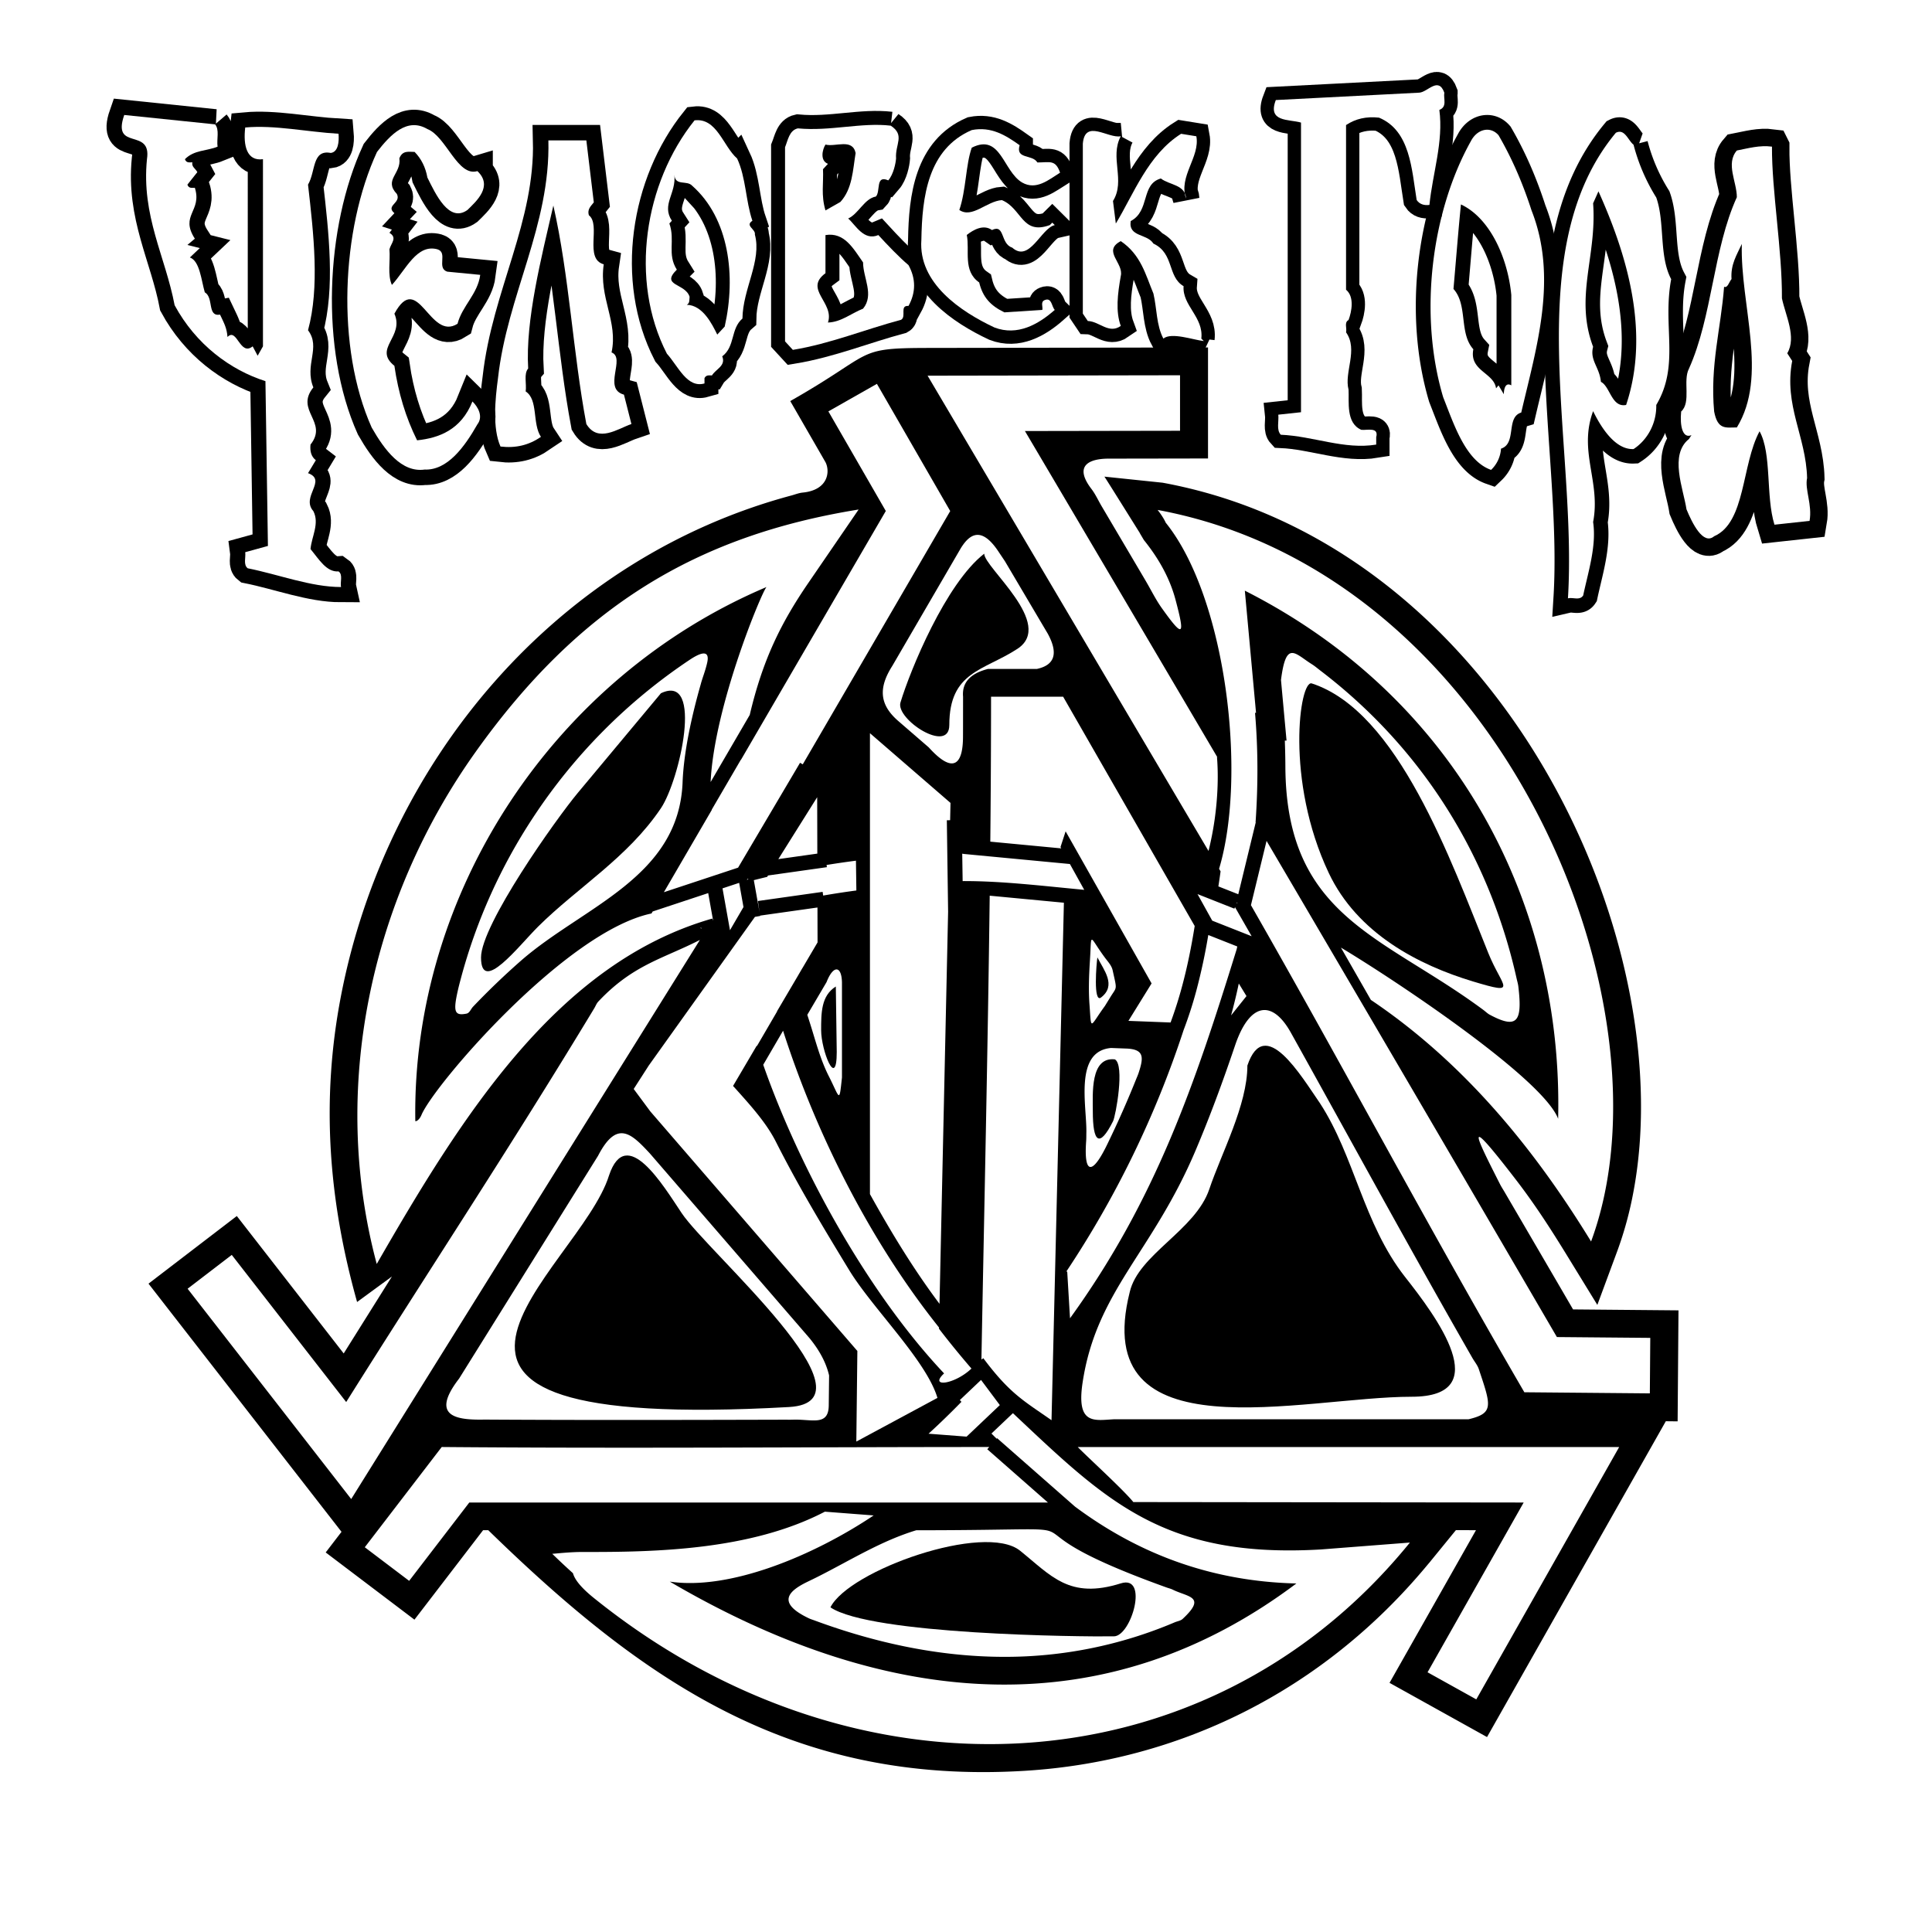
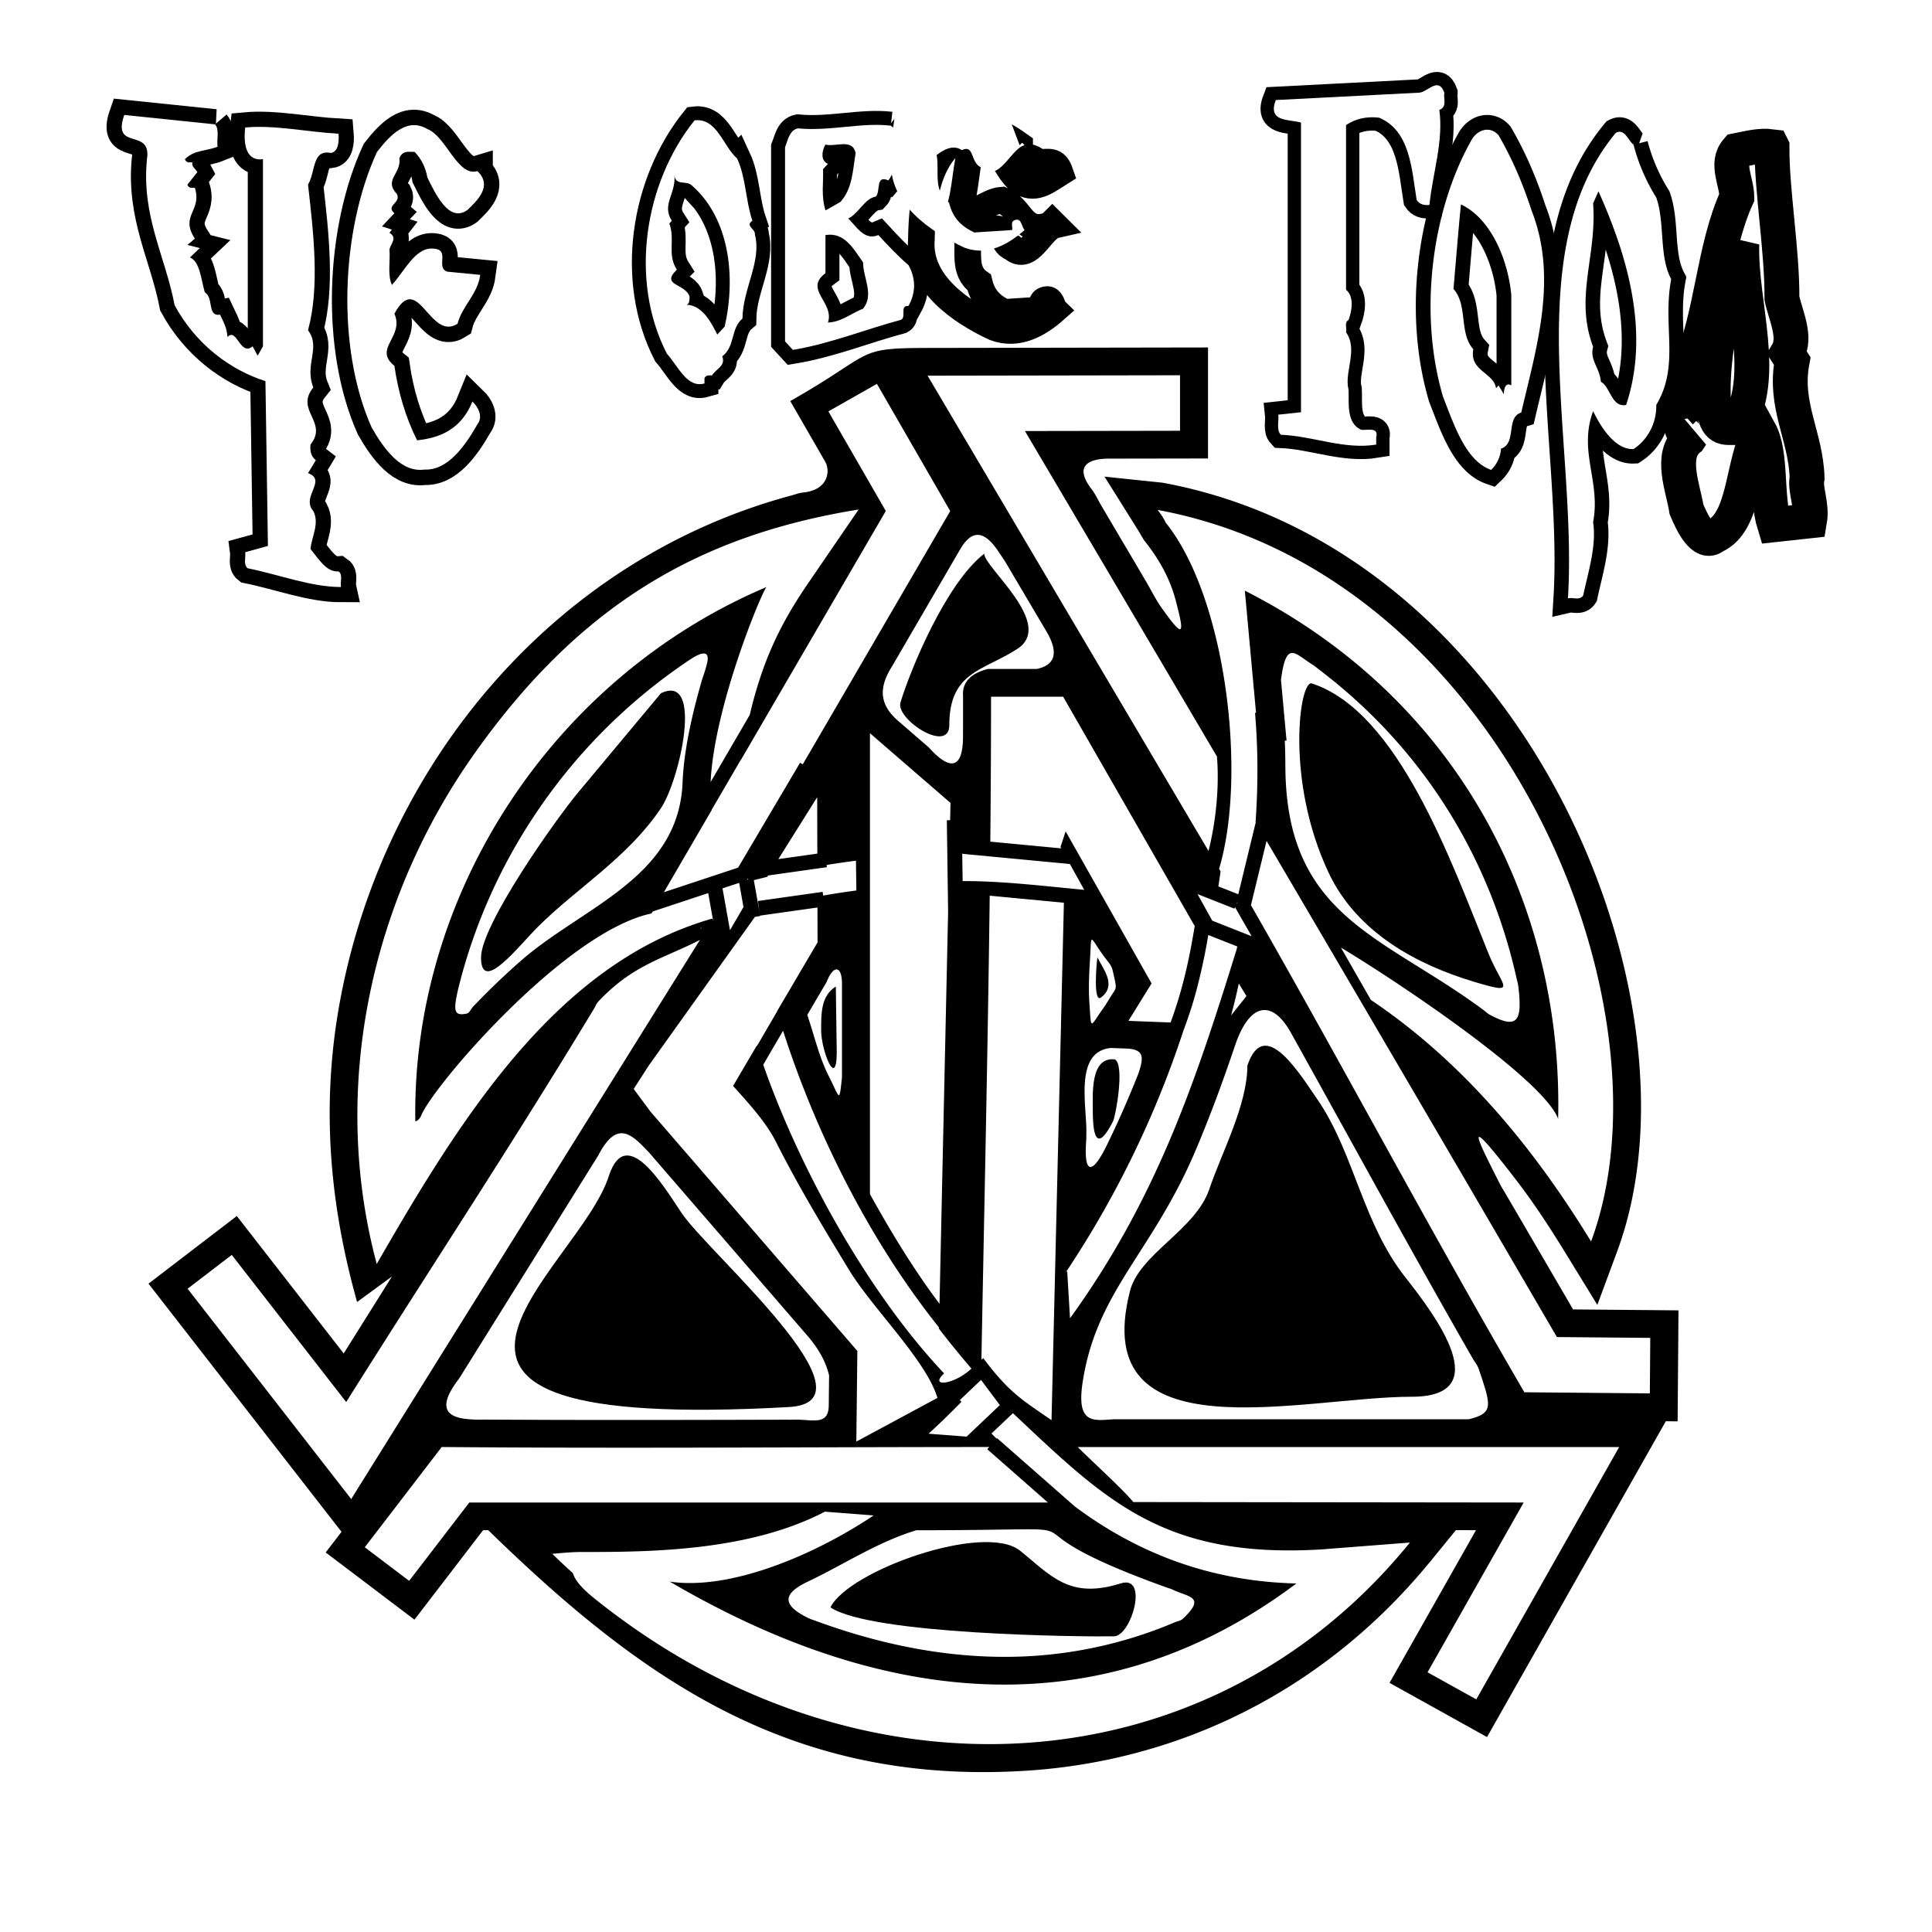
<svg xmlns="http://www.w3.org/2000/svg" width="2500" height="2500" viewBox="0 0 192.756 192.756">
  <path fill-rule="evenodd" clip-rule="evenodd" fill="#fff" d="M0 0h192.756v192.756H0V0z" />
  <path d="M97.545 39.494c40.193 0 72.975 32.514 72.975 72.379s-32.781 72.379-72.975 72.379c-40.193 0-72.974-32.514-72.974-72.379 0-39.866 32.781-72.379 72.974-72.379z" fill-rule="evenodd" clip-rule="evenodd" fill="#fff" />
  <path d="M68.107 77.908c.137-2.975.897-6.467 1.831-9.726v-.011c.188-.655.401-1.158.593-1.945.117-.479.393-1.802-1.71-.404A55.65 55.65 0 0 0 53.19 81.559a54.935 54.935 0 0 0-7.198 16.023c-.101.379-.203.76-.291 1.141-.508 2.219-.367 2.646.842 2.408.311-.062.432-.459.649-.688a74.507 74.507 0 0 1 4.773-4.583c6.214-5.444 15.859-8.3 16.142-17.952zm1.845 14.639l-.068.02.091.104-.023-.124zm-30.847 34.807l-3.478 2.547c-2.846-10.162-3.62-20.102-1.608-30.535 4.531-23.491 21.518-43.649 44.937-49.931.372-.1.736-.251 1.12-.289 2.566-.25 2.752-2.101 2.288-3.023l-.608-1.055-2.913-5.053c8.554-4.854 6.341-5.288 13.704-5.301l27.977-.047v11.075l-8.502.014-1.438.002c-1.727.007-3.564.575-1.686 3.032.4.524.67 1.135 1.006 1.703 1.451 2.458 2.904 4.917 4.354 7.377.576.974 1.049 1.95 1.643 2.784 2.135 2.994 2.373 2.896 1.381-.82-.648-2.433-1.922-4.421-3.156-5.953l-.371-.627a1.948 1.948 0 0 0-.143-.248c-.09-.14-3.328-5.335-3.424-5.453l5.807.607a49.347 49.347 0 0 1 7.934 2.157c14.246 5.188 25.115 16.525 31.861 29.458 6.729 12.896 9.373 27.461 7.178 39.133a36.333 36.333 0 0 1-1.609 5.904l-1.992 5.379-3.002-4.893c-1.504-2.453-3.158-5.049-5.111-7.584-5.236-6.803-4.16-4.619-1.59.447.137.268.305.52.455.779 2.279 3.9 4.555 7.801 6.826 11.701l10.518.094-.086 11.074-1.178-.012-2.219 3.92-15.619 27.59-9.727-5.408 8.625-15.232-2.004-.004-2.43 2.977-.188.23c.25-.301.111-.131-.029.041v.004c-.301.365-.148.18 0-.004v-.008c.006-.006.012-.012.016-.02l-.244.293c-10.561 12.707-24.932 19.562-40.096 20.496-23.308 1.434-38.222-9.047-53.568-24.002h-.519l-5.161 6.727-1.687 2.197-2.217-1.68-4.427-3.352-2.21-1.674 1.578-2.057-1.235-1.588-16.322-20.986-1.699-2.186 8.81-6.748 10.664 13.711 4.814-7.68zm27.963-46.072c.001.007.036.234 0 0zm28.784-26.573l-.488.838-6.339 10.891c-1.416 2.222-1.268 3.883.599 5.5l2.277 1.971.759.657c2.566 2.837 3.405 1.522 3.419-1.022.002-.337.002-.675.003-1.012l.003-3.024c-.121-1.395.71-2.317 2.492-2.769h4.879c1.787-.387 2.146-1.561 1.078-3.521l-.6-1.012-3.674-6.216-.566-.842c-1.686-2.61-2.889-1.995-3.842-.439zm-11.849 52.795v-9.512c-.05-1.693-.882-1.696-1.536-.008l-.52.883-.867 1.473-.535.908.242.756c.571 1.779 1.031 3.646 1.9 5.361 1.121 2.207 1.032 2.781 1.316.139zm28.483-2.885l-1.635-.062c-3.721.33-2.402 5.838-2.465 8.455-.006.281.002.562-.02.842-.24 3.334.607 3.471 2.178.166l.373-.779a97.951 97.951 0 0 0 2.416-5.521c.088-.221.188-.438.262-.662.516-1.558.561-2.333-1.109-2.439zm-2.252-4.248l.506-.82c.709-1.174.727-.664.268-2.75-.102-.462-.453-.833-.738-1.213-1.656-2.224-1.342-2.724-1.525.202-.094 1.486-.154 2.962-.047 4.427.198 2.715-.003 2.256 1.536.154zm37.768.395c.215.16.406.355.643.48 2.758 1.471 3.25.658 2.842-2.807-.031-.275-.113-.541-.174-.812-1.232-5.53-3.303-10.849-6.211-15.752-3.34-5.631-7.799-10.727-13.379-14.98-.273-.209-.537-.437-.83-.621-1.717-1.077-2.578-2.443-3.088 1.568l.277 3.031.277 3.017h-.172c.031.841.051 1.703.055 2.583.07 15.072 9.766 16.871 19.76 24.293zm-.459 35.836c-.137-.408-.432-.748-.645-1.123-4.357-7.602-8.457-15.018-12.518-22.365-1.871-3.381-3.732-6.75-5.588-10.082-1.85-3.322-4.107-3.051-5.57 1.275-1.213 3.588-2.494 7.07-3.955 10.512-4.33 10.193-9.893 14.01-11.26 23.15-.637 4.262 1.219 3.725 3.17 3.631h35.344c2.545-.606 2.243-1.346 1.022-4.998zm-66.846 24.855c.187.09.386.146.58.219 6.01 2.221 12.354 3.607 18.79 3.627a43.25 43.25 0 0 0 17.143-3.447c.264-.111.582-.146.791-.344 2.412-2.25.531-2.154-1.002-2.914-.193-.096-.406-.141-.609-.215-19.49-7.014-2.498-5.709-24.974-5.709-3.517 1.064-6.612 3.02-9.862 4.656-.337.17-.677.332-1.015.496-1.767.862-3.182 2.039.158 3.631zm-32.308-19.826c.17-.004.34.002.509.004 9.63.055 19.58.035 29.264.008.312-.002.625.008.937-.002 1.896-.07 3.561.682 3.586-1.414l.008-.727.026-2.273c-.287-1.244-.941-2.486-1.962-3.729l-.602-.697-14.892-17.23-.42-.486c-1.83-1.965-3.275-3.434-5.174.227l-.281.451-13.128 21.049-.456.73c-2.99 3.874-.124 4.144 2.585 4.089z" />
  <path d="M65 91.137l.115-.198 5.543-1.835.491 2.753-.091-.211c-15.397 4.418-24.899 19.551-33.471 34.461-4.676-17.445-.66-36.304 9.849-51.064 10.308-14.479 22-21.587 38.229-24.208l-5.012 7.317c-2.782 4.061-4.566 7.724-5.852 13.178l-3.902 6.695c.346-7.551 5.114-18.998 5.576-19.457-21.199 8.983-35.397 30.496-35.039 53.268.001.092.38-.033.613-.594C43.285 108.275 56.411 92.936 65 91.137zm1.235-2.12l4.781-8.213a.314.314 0 0 1-.004-.028l2.914-4.998a.676.676 0 0 1-.007.04l14.458-24.836-5.729-9.938 4.841-2.747 7.315 12.691-14.712 25.271-.27-.156-6.182 10.462-7.405 2.452zm7.511-.935l-1.661.55.745 4.175 1.347-2.31-.431-2.415zm45.729 1.121l1.471 2.651 3.932 1.553-1.662-2.9-.061.15-3.68-1.454zm3.894.917l.105-.06-.074-.018-.031.078zM94.831 80.107l-.037 1.726-.328.003.127 9.125-.858 39.123c-2.598-3.461-4.847-7.172-6.94-10.947V73.151l8.036 6.956zm1.17 5.07h.097l-.001.016 10.647 1.01 1.43 2.577c-4.334-.411-8.258-.887-12.131-.875l-.042-2.728zm2.802-1.206c.047-4.854.074-9.683.074-14.463h7.191l13.127 22.88c-.328 2.052-.734 4.073-1.266 6.04a40.579 40.579 0 0 1-1.141 3.586l-4.205-.162 2.311-3.736-8.576-15.173-.512 1.569.072.131-7.075-.672zm22.754 4.466a87.72 87.72 0 0 0 .221-1.502l-.15-.253c2.814-9.383.691-27.07-5.322-34.531-.178-.404-.527-.925-.812-1.275 34.381 6.357 51.938 49.515 43.248 72.987-4.947-8.066-11.893-17.328-21.971-24.102l-2.988-5.22c5.689 3.413 20.17 13.103 21.672 17.081.504-21.169-9.861-41.847-31.258-52.691l1.117 12.19h-.1c.303 3.552.312 7.203.055 10.905l.014.026-1.74 7.168-1.986-.783zm-.983-3.536L92.546 37.483l25.186-.043v5.538l-15.475.026a23047.26 23047.26 0 0 1 19.188 32.528l-.027.002c.141 1.69.1 3.887-.238 6.262a31.309 31.309 0 0 1-.606 3.105zm34.758 48.497l9.316.082-.043 5.537-12.52-.111c-9.689-16.646-18.145-32.652-27.279-48.599l1.559-6.411a15159.13 15159.13 0 0 1 28.967 49.502zM123.445 94.43l-.062.275c-4.182 13.5-8.082 25.004-16.627 36.82l-.279-4.662-.094.006a99.007 99.007 0 0 0 11.705-24.098 40.683 40.683 0 0 0 1.279-3.963 59.465 59.465 0 0 0 1.184-5.522l2.894 1.144zm.149 3.695l.768 1.254-1.537 1.928a55.675 55.675 0 0 0 .769-3.182zm-18.684 43.57c-2.729-1.912-4.141-2.621-6.805-6.188l-.188.139c.281-15.174.637-30.824.826-46.283l7.402.702c-.436 18.287-.84 35.179-1.235 51.63zm-3.851-.703c9.221 8.666 14.959 14.521 30.717 13.598l8.891-.689c-.145.178-.289.354-.434.527-20.139 24.23-54.865 26.072-81.003 4.988-1.237-1-1.888-1.805-2.065-2.455a72.645 72.645 0 0 1-2.067-1.938c.319-.012 1.716-.186 3.057-.182 7.1.016 16.709-.143 24.143-4.021l4.867.375c-5.973 3.996-14.341 7.504-20.343 6.602 22.253 13.049 43.775 14.27 62.517.186-8.703-.207-15.934-3.09-22.086-7.668l-7.77-6.826-.047.051c-.174-.17-.346-.342-.518-.516l2.141-2.032zm6.466 3.377h54.021l-14.256 25.178-4.863-2.703 9.59-16.938-38.945-.045c-.994-1.234-4.582-4.496-5.547-5.492zm-60.703 5.537l-6 7.816-4.427-3.352 7.676-10.002c18.034.156 37.573 0 54.626 0l-.197.222 6.051 5.316H46.822zm45.821-6.865a78.452 78.452 0 0 0 3.28-3.18l-.159-.176 2.115-2.008 1.875 2.51-3.316 3.146-3.795-.292zm1.549-6.016c-7.644-8.1-14.416-20.434-18.044-30.793l1.979-3.396c3.31 10.316 8.685 21 15.556 29.605l-.002.125a90.492 90.492 0 0 0 3.242 3.975c-1.689 1.604-4.284 1.926-2.731.484zm-.663 2.444l-8.093 4.357.103-9.039-20.652-23.895-1.663-2.244 1.503-2.34 10.595-14.832.525-.091-.006-.035 5.718-.808.009 3.482-1.509 2.564-.004-.002-.515.885-2.013 3.418.007.021-2.016 3.459-.015-.045-2.365 4.02.039.043-.007.012.04.023c1.689 1.883 3.234 3.58 4.21 5.508 2.135 4.217 4.381 7.992 7.297 12.781 2.318 3.81 7.709 9.033 8.812 12.758zM69.828 93.778L35.04 149.561l-16.322-20.984 4.405-3.375 11.417 14.68c8.295-13.211 16.452-25.547 24.76-39.303.131-.219.22-.471.396-.656 3.461-3.681 6.432-4.252 10.132-6.145zm4.808-6.116l.012.085-.149.025.137-.11zm.573.152c.442-.113.886-.222 1.331-.328l.086-.138 5.872-.83-.031-.219a84.747 84.747 0 0 1 2.931-.427l.042 2.972a81.9 81.9 0 0 0-3.312.506l-.053-.369-6.456.913.161 1.122-.571-3.202zm2.444-2.099l3.877-6.178.014 5.628-3.891.55z" fill="#fff" />
  <path d="M65.942 69.165c4.314-2.054 1.858 8.704 0 11.469-3.319 4.938-8.285 7.875-12.254 11.812-1.899 1.883-5.696 6.848-5.696 3.081 0-3.252 7.438-13.764 9.665-16.434l8.285-9.928zM146.973 97.924c-5.426-1.635-11.539-4.771-14.404-10.829-4.369-9.23-2.9-19.3-1.693-18.909 8.59 2.789 13.84 17.562 17.617 26.913 1.372 3.399 3.109 4.219-1.52 2.825zM124.451 106.312c1.727-5.135 5.352 1.027 7.25 3.768 3.451 5.307 4.314 11.982 8.457 17.289 3.105 3.938 9.146 11.984.689 11.984-10.873 0-32.275 5.99-28.133-10.443.863-3.766 6.559-6.162 7.939-10.271 1.21-3.596 3.798-8.389 3.798-12.327zM60.764 117.27c1.726-5.137 5.398.994 7.25 3.766 2.631 3.941 19.972 18.824 10.701 19.344-45.832 2.567-20.885-13.605-17.951-23.11zM98.195 55.242c-3.831 2.978-7.37 11.583-8.356 14.848-.5 1.654 4.874 5.18 4.874 2.245 0-5.353 3.441-5.411 6.789-7.597 3.791-2.476-3.307-8.114-3.307-9.496zM82.853 160.365c4.02 2.721 24.848 2.947 28.286 2.893 1.74-.027 3.504-6.174.684-5.285-5.145 1.617-6.938-.756-10.051-3.26-3.526-2.836-17.069 1.953-18.919 5.652zM111.229 105.693c-2.473-.273-2.199 3.451-2.199 5.176 0 3.09.643 3.725 2.016 1 .274-.545 1.19-5.631.183-6.176zM83.39 98.426c-1.465.908-1.465 2.635-1.465 4.361 0 1.998 1.557 5.994 1.557 2.18l-.092-6.541zM109.488 95.52c-.092.544-.439 4.623.367 3.998 1.559-1.211.276-2.727-.367-3.998z" fill-rule="evenodd" clip-rule="evenodd" />
  <path d="M86.11 26.183c0 1.537 1.133 3.228 0 4.612-1.168.461-2.194 1.345-3.504 1.383.672-1.999-2.441-3.305-.248-4.919v-3.805c1.875-.308 2.761 1.307 3.752 2.729zm-.744-10.915c-.284 1.729-.319 3.573-1.521 4.881l-1.487.846c-.46-1.538-.177-2.729-.248-4.113l.495-.537c-.813-.308-.565-1.423-.248-1.922.991.268 2.69-.654 3.009.845zm3.505-2.73c1.451.961.424 1.845.53 3.268-.035.461-.247 1.575-.778 2.19-1.309-.577-.742 1.114-1.239 1.613-1.132.192-1.734 1.729-2.761 2.191.744.653 1.558 2.269 3.01 1.653.919.999 2.052 2.191 3.008 2.998.743 1.345.743 2.729 0 4.074-.92-.077-.178 1.077-.744 1.384-3.61.959-7.044 2.382-10.794 2.998l-.779-.846v-19.37c.282-.691.423-1.691 1.273-1.883 3.256.306 6.335-.615 9.274-.27z" fill="none" stroke="#000" stroke-width="2.785" stroke-miterlimit="2.613" />
  <path d="M86.109 26.183c0 1.537 1.133 3.228 0 4.612-1.168.461-2.194 1.345-3.504 1.383.672-1.999-2.441-3.305-.248-4.919v-3.805c1.876-.308 2.762 1.307 3.752 2.729zm-.743-10.915c-.284 1.729-.319 3.573-1.521 4.881l-1.487.846c-.46-1.538-.177-2.729-.248-4.113l.496-.537c-.813-.308-.565-1.423-.248-1.922.99.268 2.689-.654 3.008.845zm3.505-2.73c1.451.961.424 1.845.53 3.268-.035.461-.247 1.575-.778 2.19-1.309-.577-.743 1.114-1.239 1.614-1.132.192-1.734 1.729-2.761 2.19.744.653 1.558 2.269 3.01 1.653.919.999 2.052 2.191 3.008 2.998.743 1.345.743 2.729 0 4.074-.92-.077-.178 1.076-.744 1.384-3.61.959-7.044 2.382-10.794 2.998l-.779-.847V14.69c.282-.69.423-1.69 1.273-1.882 3.256.306 6.335-.615 9.274-.27z" fill-rule="evenodd" clip-rule="evenodd" fill="#fff" />
  <path d="M173.287 42.646c-1.098 0-1.912.274-2.266-1.589-.424-4.605.674-8.278.992-12.446.354.165.496-.492.742-.767-.105-1.48.531-2.412 1.027-3.507-.177 6.083 2.656 13.155-.495 18.309zm3.504-28.016c-.035 4.332 1.027 10.363.992 15.132.354 1.7 1.486 3.892.531 5.483l.494.767c-.85 4.441 1.381 7.511 1.486 11.678-.248 1.151.531 2.632.248 4.277l-3.504.382c-.885-2.851-.248-7.072-1.486-9.32-1.805 3.345-1.381 9.101-4.531 10.473-1.096.931-2.193-1.317-2.76-2.687-.318-2.084-1.736-5.428.248-7.019l.248-.383c-.887.383-1.17-.932-1.027-2.356 1.027-.934.141-3.07.779-4.277 2.336-5.208 2.406-11.897 4.777-17.105 0-1.534-1.133-3.344 0-4.659 1.134-.219 2.267-.549 3.505-.386z" fill="none" stroke="#000" stroke-width="3.478" stroke-miterlimit="2.613" />
-   <path d="M173.287 42.646c-1.098 0-1.912.274-2.266-1.589-.424-4.605.674-8.278.992-12.446.354.165.496-.492.742-.767-.105-1.48.531-2.412 1.027-3.507-.177 6.083 2.656 13.155-.495 18.309zm3.504-28.016c-.035 4.332 1.027 10.362.992 15.132.354 1.7 1.486 3.892.531 5.483l.494.767c-.85 4.441 1.381 7.511 1.486 11.678-.248 1.151.531 2.632.248 4.277l-3.504.382c-.885-2.851-.248-7.072-1.486-9.32-1.805 3.345-1.381 9.101-4.531 10.473-1.096.931-2.193-1.317-2.76-2.687-.318-2.084-1.736-5.428.248-7.019l.248-.383c-.887.383-1.17-.932-1.027-2.356 1.027-.934.141-3.07.779-4.277 2.336-5.208 2.406-11.897 4.777-17.105 0-1.534-1.133-3.344 0-4.659 1.134-.219 2.267-.549 3.505-.386z" fill-rule="evenodd" clip-rule="evenodd" fill="#fff" />
  <path d="M150.783 29.422v9.025c-.814-.467-.744 1.06-.744.89l-.531-.89-.246.297c-.213-1.568-2.691-1.738-2.266-3.899-1.453-1.61-.531-4.407-1.982-6.016.248-2.839.496-5.975.744-8.432 2.902 1.357 4.672 5.339 5.025 9.025zm2.018-8.431c2.654 6.736.496 13.643-1.027 20.169-1.557.466-.424 3.092-2.018 3.601a3.208 3.208 0 0 1-.99 2.119c-2.549-.89-3.717-4.576-4.779-7.247-2.477-8.305-1.168-18.517 2.762-25.55.637-1.229 1.947-1.525 2.76-.593 1.38 2.374 2.442 4.873 3.292 7.501z" fill="none" stroke="#000" stroke-width="2.943" stroke-miterlimit="2.613" />
  <path d="M150.783 29.422v9.025c-.814-.467-.744 1.06-.744.89l-.531-.89-.246.297c-.213-1.568-2.691-1.738-2.266-3.899-1.453-1.61-.531-4.407-1.982-6.016.248-2.839.496-5.975.744-8.432 2.902 1.357 4.672 5.339 5.025 9.025zm2.018-8.431c2.654 6.737.496 13.643-1.027 20.17-1.557.466-.424 3.092-2.018 3.601a3.208 3.208 0 0 1-.99 2.119c-2.549-.891-3.717-4.576-4.779-7.247-2.477-8.305-1.168-18.517 2.762-25.55.637-1.229 1.947-1.525 2.76-.593 1.38 2.372 2.442 4.872 3.292 7.5z" fill-rule="evenodd" clip-rule="evenodd" fill="#fff" />
  <path d="M162.238 40.401c-1.451.288-1.594-1.851-2.514-2.304-.141-1.481-1.133-2.14-.779-3.497-1.875-4.979.391-9.01 0-14.317l.533-1.193c2.795 6.212 5.202 14.029 2.76 21.311zm.742-25.96a18.925 18.925 0 0 0 2.266 5.266c.885 2.509.248 5.801 1.488 8.146-.887 4.731.885 8.558-1.488 12.548.037 1.852-.885 3.496-2.266 4.402-1.84.082-3.256-2.181-4.035-3.784-1.486 4.031.779 7.035 0 11.066.355 2.386-.494 4.978-.99 7.323-.354.534-.99.165-1.521.288.955-15.427-4.922-34.764 4.777-46.447.887-.454 1.205.74 1.769 1.192z" fill="none" stroke="#000" stroke-width="2.893" stroke-miterlimit="2.613" />
  <path d="M162.238 40.401c-1.451.288-1.594-1.851-2.514-2.304-.141-1.481-1.133-2.14-.779-3.497-1.875-4.979.391-9.01 0-14.317l.533-1.193c2.795 6.212 5.202 14.029 2.76 21.311zm.742-25.96a18.925 18.925 0 0 0 2.266 5.266c.885 2.509.248 5.801 1.488 8.146-.887 4.731.885 8.558-1.488 12.548.037 1.852-.885 3.496-2.266 4.402-1.84.082-3.256-2.181-4.035-3.784-1.486 4.031.779 7.035 0 11.066.355 2.386-.494 4.978-.99 7.323-.354.534-.99.165-1.521.288.955-15.427-4.922-34.764 4.777-46.447.887-.454 1.205.74 1.769 1.192z" fill-rule="evenodd" clip-rule="evenodd" fill="#fff" />
  <path d="M69.049 18.521c3.716 3.277 4.389 9.03 3.255 14.059l-.744.799c-.529-1.066-1.449-2.933-3.043-2.971.319-.153.248-.495.284-.8-.425-1.372-2.938-1.067-1.274-2.705-.991-1.562-.142-2.895-.743-4.61l.248-.267c-1.062-1.638.46-2.705.247-4.61.071 1.182 1.238.534 1.77 1.105zm4.495-2.704c.885 1.904.849 4.229 1.522 6.21-.779.495.354.838.247 1.371.708 2.629-1.203 5.411-1.239 8.383-1.203 1.029-.708 2.781-2.017 3.771.389.952-.638 1.257-1.026 1.905-.283 0-.566-.076-.743.267v.533c-1.734.495-2.62-1.715-3.752-2.972-3.787-7.354-2.229-17.068 2.761-23.279 2.229-.266 2.831 2.553 4.247 3.811z" fill="none" stroke="#000" stroke-width="2.772" stroke-miterlimit="2.613" />
  <path d="M69.049 18.522c3.716 3.276 4.389 9.029 3.255 14.059l-.743.8c-.529-1.067-1.449-2.934-3.044-2.972.319-.152.248-.495.284-.8-.425-1.372-2.938-1.067-1.274-2.705-.991-1.562-.142-2.895-.743-4.61l.248-.267c-1.062-1.638.46-2.705.247-4.61.071 1.181 1.238.533 1.77 1.105zm4.495-2.705c.885 1.904.849 4.229 1.522 6.21-.779.495.354.838.247 1.371.708 2.629-1.204 5.411-1.239 8.383-1.203 1.029-.708 2.781-2.017 3.771.389.952-.638 1.257-1.026 1.905-.283 0-.566-.076-.744.267v.533c-1.734.495-2.62-1.715-3.752-2.972-3.787-7.354-2.229-17.068 2.761-23.279 2.23-.266 2.832 2.553 4.248 3.811z" fill-rule="evenodd" clip-rule="evenodd" fill="#fff" />
-   <path d="M59.244 20.189c-.283.365-.672.687-.495 1.282 1.239.961-.496 4.351 1.487 4.899-.496 3.343 1.451 5.724.778 8.793 1.451.549-.92 3.617 1.238 4.212l.745 2.931c-1.345.457-3.328 1.922-4.496 0-1.345-7.144-1.7-14.792-3.292-21.797-1.204 5.22-2.796 11.447-2.513 16.255-.46.55-.142 1.513-.248 2.291 1.274.824.638 3.205 1.522 4.533-1.204.826-2.513 1.145-4.035.963-.814-1.832-.531-4.719-.248-6.824.92-8.288 5.238-15.203 5.026-23.72H58.5l.744 6.182z" fill="none" stroke="#000" stroke-width="3.085" stroke-miterlimit="2.613" />
  <path d="M59.244 20.189c-.283.365-.672.687-.495 1.282 1.239.961-.496 4.351 1.487 4.899-.496 3.342 1.451 5.724.778 8.792 1.451.549-.92 3.617 1.238 4.212l.745 2.931c-1.346.457-3.328 1.922-4.496 0-1.345-7.144-1.7-14.792-3.292-21.797-1.204 5.22-2.796 11.447-2.513 16.255-.46.551-.142 1.513-.248 2.291 1.274.824.638 3.205 1.522 4.533-1.204.826-2.514 1.145-4.036.963-.814-1.832-.531-4.719-.248-6.824.92-8.288 5.238-15.203 5.027-23.72H58.5l.744 6.183z" fill-rule="evenodd" clip-rule="evenodd" fill="#fff" />
  <path d="M47.63 17.072c1.593 1.505-.105 3.011-.991 3.877-1.841 1.322-3.185-1.597-3.999-3.238-.177-1.003-.603-1.869-1.274-2.553-.567 0-1.204-.184-1.521.638.212 1.549-1.593 2.144-.249 3.557.461.913-1.168 1.139-.246 1.916l-1.24 1.321.99.319-.247.319c.814.502.176 1.004 0 1.642.105 1.141-.215 2.554.246 3.558 1.416-1.551 2.478-4.104 4.531-3.558 1.096.319-.106 1.87.99 2.234l3.292.319c-.248 1.916-1.806 3.102-2.265 4.88-2.796 1.777-3.928-5.38-6.299-1.004 1.025 2.327-2.16 3.467 0 5.199.389 2.691 1.13 5.154 2.264 7.433 2.195-.228 4.389-1.048 5.522-3.875.566.547 1.098 1.504.495 2.281-1.274 2.234-2.973 4.604-5.273 4.513-2.3.32-4-1.961-5.274-4.195-3.574-7.98-3.043-19.746.531-27.498 1.345-1.733 3.009-3.466 5.026-2.281 1.877.729 3.009 4.789 4.991 4.196z" fill="none" stroke="#000" stroke-width="3.077" stroke-miterlimit="2.613" />
  <path d="M47.63 17.072c1.593 1.505-.105 3.011-.991 3.877-1.841 1.322-3.185-1.597-3.999-3.238-.177-1.003-.603-1.869-1.274-2.553-.567 0-1.204-.184-1.521.638.212 1.549-1.593 2.144-.249 3.557.461.913-1.168 1.139-.246 1.916l-1.24 1.321.99.319-.246.319c.813.502.176 1.004 0 1.642.105 1.141-.215 2.554.246 3.558 1.416-1.551 2.478-4.104 4.531-3.558 1.096.319-.106 1.87.99 2.234l3.292.319c-.248 1.916-1.806 3.102-2.265 4.88-2.796 1.777-3.928-5.38-6.299-1.004 1.025 2.327-2.16 3.467 0 5.199.389 2.691 1.13 5.154 2.264 7.433 2.195-.228 4.389-1.048 5.522-3.875.566.547 1.098 1.504.495 2.281-1.274 2.234-2.973 4.604-5.273 4.513-2.3.32-4-1.961-5.274-4.195-3.574-7.98-3.043-19.746.531-27.498 1.345-1.733 3.009-3.466 5.026-2.281 1.876.729 3.008 4.789 4.99 4.196z" fill-rule="evenodd" clip-rule="evenodd" fill="#fff" />
-   <path d="M111.82 13.594c-1.133 2.106.496 4.423-.777 6.459l.283 2.247c1.77-2.914 3.221-6.882 6.512-8.952l1.521.246c.391 2.071-1.805 4.002-1.025 6.214-.072-1.405-1.664-1.335-2.514-2.002-2.018.562-1.062 3.23-3.008 4.248-.248 1.615 1.629 1.229 2.264 2.247 2.09.982 1.381 3.3 3.01 4.249-.143 1.929 2.018 3.088 1.77 5.23l.248.246c-1.027-.105-3.221-.912-4.035-.246-.707-1.334-.637-2.983-.992-4.494-.777-1.86-1.238-3.861-3.256-5.231-1.875.983.318 2.177 0 3.476-.318 1.79-.529 3.545 0 4.985-1.203.843-2.123-.456-3.291-.492l-.496-.737V14.331c.212-2.493 2.513-.492 3.786-.737z" fill="none" stroke="#000" stroke-width="2.657" stroke-miterlimit="2.613" />
  <path d="M111.82 13.594c-1.133 2.106.496 4.423-.777 6.46l.283 2.247c1.77-2.914 3.221-6.882 6.512-8.952l1.521.246c.391 2.071-1.805 4.002-1.025 6.214-.072-1.404-1.664-1.335-2.514-2.002-2.018.562-1.062 3.23-3.008 4.248-.248 1.615 1.629 1.229 2.264 2.247 2.09.982 1.381 3.3 3.01 4.249-.143 1.929 2.018 3.088 1.77 5.23l.248.246c-1.027-.105-3.221-.912-4.035-.246-.707-1.334-.637-2.983-.992-4.493-.777-1.861-1.238-3.862-3.256-5.231-1.875.983.318 2.177 0 3.476-.318 1.791-.531 3.546 0 4.985-1.203.843-2.123-.456-3.291-.492l-.496-.737V14.332c.212-2.494 2.513-.493 3.786-.738z" fill-rule="evenodd" clip-rule="evenodd" fill="#fff" />
  <path d="M101.729 14.488c-.424 1.439 1.273.878 1.77 1.721 1.24 0 1.805-.316 2.266 1.019-1.133.702-2.371 1.79-3.787.982-1.912-1.123-2.123-4.951-5.026-3.475-.602 1.685-.566 4.248-1.24 6.214 1.275.877 2.727-.879 4.248-.984 2.018.842 1.982 3.511 4.779 2.493l.248-.246.248.246c-1.381.315-2.514 3.792-4.248 2.247-1.203-.386-.709-2.388-2.018-1.755-.85-.597-1.842-.035-2.513.492.318 1.544-.426 3.58 1.238 4.738.354 1.475 1.133 2.317 2.514 2.985l3.787-.246c.07-.316-.213-.808.248-.983.707-.281.672.667.992.983-1.631 1.439-3.719 2.633-6.018 1.755-3.364-1.58-7.611-4.424-7.292-8.742.071-4.283.638-9.057 5.026-10.954 1.947-.386 3.397.527 4.778 1.51z" fill="none" stroke="#000" stroke-width="2.657" stroke-miterlimit="2.613" />
-   <path d="M101.729 14.488c-.424 1.439 1.273.878 1.77 1.721 1.24 0 1.805-.316 2.266 1.019-1.133.702-2.371 1.79-3.787.982-1.912-1.123-2.123-4.95-5.026-3.475-.602 1.685-.566 4.248-1.24 6.214 1.275.877 2.727-.879 4.248-.984 2.018.842 1.982 3.511 4.779 2.493l.248-.246.248.246c-1.381.315-2.514 3.792-4.248 2.247-1.203-.386-.709-2.388-2.018-1.755-.85-.597-1.842-.035-2.513.492.318 1.545-.426 3.58 1.238 4.738.354 1.475 1.133 2.317 2.514 2.985l3.787-.246c.07-.316-.213-.808.248-.983.707-.281.672.667.992.983-1.631 1.439-3.719 2.633-6.018 1.755-3.364-1.58-7.611-4.424-7.292-8.742.071-4.283.638-9.057 5.026-10.954 1.947-.386 3.397.527 4.778 1.51z" fill-rule="evenodd" clip-rule="evenodd" fill="#fff" />
+   <path d="M101.729 14.488l.248-.246.248.246c-1.381.315-2.514 3.792-4.248 2.247-1.203-.386-.709-2.388-2.018-1.755-.85-.597-1.842-.035-2.513.492.318 1.545-.426 3.58 1.238 4.738.354 1.475 1.133 2.317 2.514 2.985l3.787-.246c.07-.316-.213-.808.248-.983.707-.281.672.667.992.983-1.631 1.439-3.719 2.633-6.018 1.755-3.364-1.58-7.611-4.424-7.292-8.742.071-4.283.638-9.057 5.026-10.954 1.947-.386 3.397.527 4.778 1.51z" fill-rule="evenodd" clip-rule="evenodd" fill="#fff" />
  <path d="M144.1 9.246c-.105.596.318 1.404-.496 1.72.426 3.159-.672 6.319-.99 9.479-.531.071-.99-.069-1.273-.491-.496-3.054-.637-6.916-3.752-8.215-1.275-.14-2.336.105-3.293.738v16.43c.85.702.566 2.177.25 3.02-.461.246-.143.808-.25 1.229 1.24 1.756-.211 3.968.25 5.723.068 1.193-.285 3.335 1.273 4.003.564.069 1.77-.316 1.486.736v.738c-3.186.526-6.266-.843-9.521-.983-.459-.491-.176-1.335-.248-2.002l2.266-.245V12.229c-1.238-.351-3.363-.035-2.514-2.247l14.301-.736c.849-.036 1.909-1.651 2.511 0z" fill="none" stroke="#000" stroke-width="2.657" stroke-miterlimit="2.613" />
  <path d="M144.1 9.246c-.105.596.318 1.404-.496 1.72.426 3.159-.672 6.319-.99 9.479-.531.071-.99-.069-1.273-.491-.496-3.054-.637-6.916-3.752-8.215-1.275-.14-2.336.105-3.293.738v16.43c.85.702.566 2.177.25 3.02-.461.246-.143.808-.25 1.229 1.24 1.756-.211 3.968.25 5.723.068 1.193-.285 3.335 1.273 4.003.564.069 1.77-.316 1.486.736v.739c-3.186.525-6.266-.844-9.521-.983-.459-.491-.176-1.335-.248-2.002l2.266-.245V12.229c-1.238-.351-3.363-.034-2.514-2.247l14.301-.736c.849-.036 1.909-1.651 2.511 0z" fill-rule="evenodd" clip-rule="evenodd" fill="#fff" />
  <path d="M21.459 12.408c.459.535.142 1.469.248 2.227-1.098.445-2.337.313-3.257 1.248.142.401.46.312.744.312-.106.445.318.624.495.98l-.992 1.248c.143.4.461.312.744.312.744 2.361-1.522 2.718 0 5.079l-.744.625 1.239.312-.99.936c.99.355 1.132 2.271 1.486 3.476.92.535.213 2.451 1.522 2.228.424.892.673 1.336.744 2.229.955-.981 1.238 1.961 2.512.935l.496.936.53-.936V15.883c-1.628.222-1.982-1.382-1.77-3.164 2.938-.268 6.194.446 9.31.624.07.802-.036 1.828-.778 1.916-1.877-.356-1.487 1.826-2.266 3.164.566 4.945 1.167 10.248 0 14.526 1.309 1.737-.39 3.431.53 5.702-1.875 2.318 1.522 3.432-.282 5.704-.071.668.07 1.204.531 1.559l-.779 1.292c1.946.712-.744 2.361.53 3.787.637 1.248-.176 2.54-.282 3.788.849 1.025 1.593 2.317 2.796 2.229.46.311.142 1.069.248 1.558-3.008 0-6.194-1.248-9.31-1.871-.461-.357-.178-1.071-.248-1.605l2.265-.623-.248-16.442c-3.504-1.114-6.938-3.655-9.061-7.574-.92-4.857-3.327-8.912-2.76-14.57.495-3.208-3.541-.758-2.266-4.412l9.063.937z" fill="none" stroke="#000" stroke-width="3.033" stroke-miterlimit="2.613" />
  <path d="M21.459 12.407c.459.536.142 1.47.248 2.228-1.098.445-2.337.313-3.257 1.248.142.401.46.312.744.312-.106.445.318.624.495.98l-.992 1.248c.143.4.461.312.744.312.744 2.361-1.522 2.718 0 5.079l-.744.625 1.239.312-.99.936c.99.355 1.132 2.271 1.486 3.476.92.535.213 2.451 1.522 2.228.424.892.673 1.336.744 2.229.955-.981 1.238 1.961 2.512.935l.496.936.53-.936V15.883c-1.628.222-1.982-1.382-1.77-3.164 2.938-.268 6.194.446 9.31.624.07.802-.036 1.828-.778 1.916-1.877-.356-1.487 1.826-2.266 3.164.566 4.945 1.167 10.248 0 14.525 1.309 1.737-.39 3.431.53 5.703-1.875 2.318 1.522 3.432-.282 5.704-.071.668.07 1.204.531 1.559l-.779 1.292c1.946.712-.744 2.361.53 3.787.637 1.248-.176 2.54-.282 3.788.849 1.025 1.593 2.317 2.796 2.229.46.311.142 1.069.248 1.558-3.008 0-6.194-1.248-9.31-1.871-.46-.357-.178-1.071-.248-1.605l2.265-.623-.248-16.442c-3.504-1.114-6.938-3.655-9.061-7.574-.92-4.857-3.327-8.912-2.76-14.57.495-3.208-3.541-.758-2.266-4.412l9.063.936z" fill-rule="evenodd" clip-rule="evenodd" fill="#fff" />
</svg>